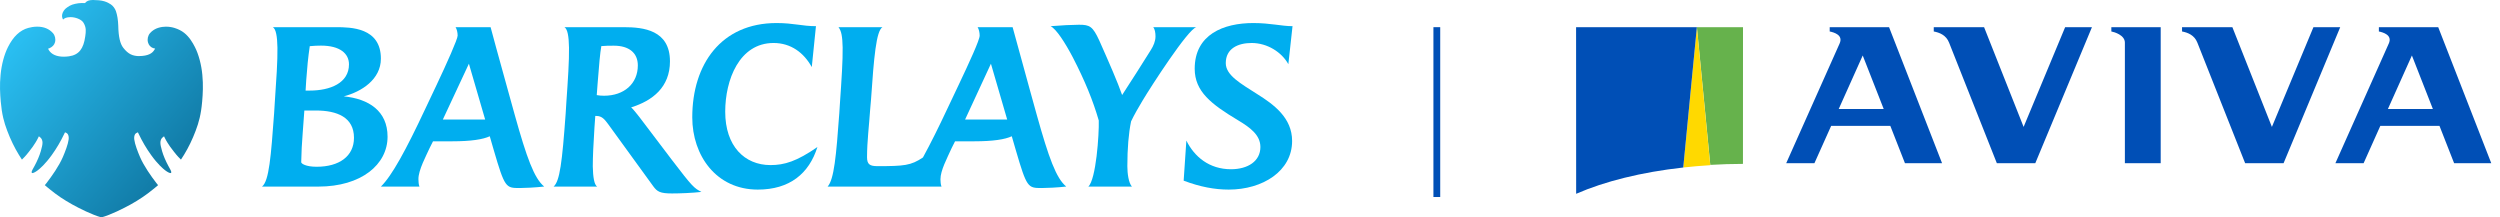
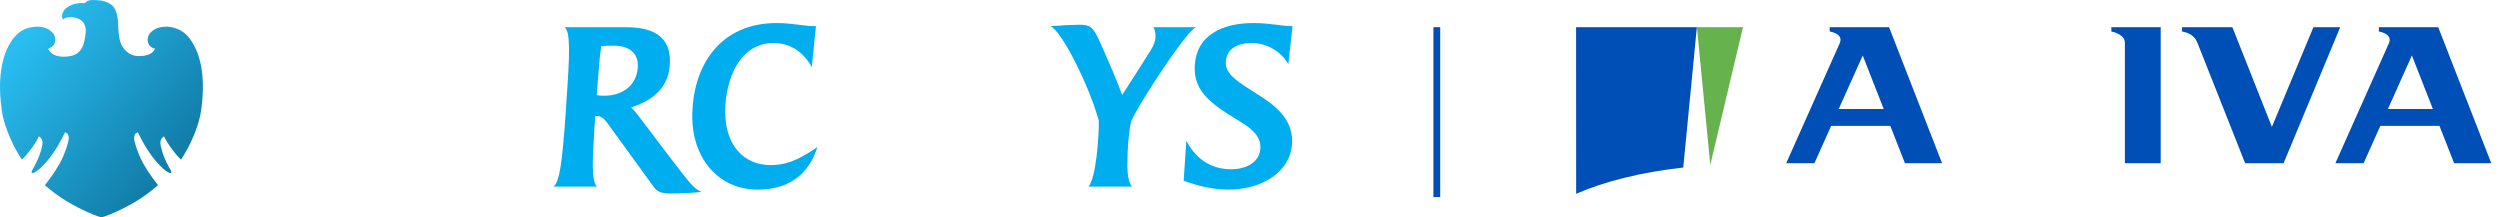
<svg xmlns="http://www.w3.org/2000/svg" width="368" height="32" viewBox="0 0 368 32" fill="none">
-   <path fill-rule="evenodd" clip-rule="evenodd" d="M46.61 24.546C45.014 24.546 44.339 24.087 44.339 23.873C44.37 22.345 44.432 21.171 44.553 19.641L44.8 16.267H46.488C49.619 16.267 52.106 17.258 52.106 20.283C52.106 23.005 49.925 24.546 46.61 24.546ZM45.076 11.817C45.199 10.075 45.352 8.447 45.597 6.796C46.18 6.735 46.795 6.715 47.255 6.715C50.048 6.715 51.37 7.884 51.37 9.474C51.37 12.225 48.606 13.333 45.597 13.333H44.983L45.076 11.817ZM50.602 14.183C53.211 13.511 56.067 11.689 56.067 8.633C56.067 4.049 51.646 4 49.435 4H40.163C40.624 4.267 40.809 5.362 40.838 7.013C40.87 8.938 40.686 11.652 40.439 15.229L40.349 16.685C39.888 22.982 39.612 26.667 38.567 27.467H46.856C53.18 27.467 57.049 24.217 57.049 20.121C57.049 16.332 54.286 14.55 50.602 14.183Z" fill="#00AEEF" />
  <path fill-rule="evenodd" clip-rule="evenodd" d="M185.009 13.817C182.675 12.319 180.433 11.096 180.433 9.293C180.433 7.152 182.217 6.328 184.241 6.328C186.544 6.328 188.662 7.672 189.645 9.446L190.26 3.852C188.631 3.852 187.035 3.392 184.485 3.392C180.097 3.392 175.86 5.073 175.86 10.117C175.86 13.48 178.317 15.344 182.184 17.669C184.026 18.77 185.53 19.869 185.53 21.641C185.53 23.721 183.689 24.912 181.203 24.912C177.981 24.912 175.8 23.049 174.632 20.694L174.235 26.594C176.659 27.509 178.807 27.908 180.865 27.908C185.87 27.908 190.199 25.187 190.199 20.754C190.199 17.361 187.557 15.406 185.009 13.817" fill="#00AEEF" />
  <path fill-rule="evenodd" clip-rule="evenodd" d="M168.186 14.807C169.351 12.852 174.88 4.267 176.105 4H169.75C169.995 4.267 170.089 4.813 170.089 5.362C170.089 6.067 169.781 6.762 169.414 7.344C167.94 9.727 166.806 11.45 165.177 13.988C164.501 12.061 163.364 9.455 161.831 6.002C160.847 3.861 160.418 3.642 158.822 3.642C157.931 3.642 156.088 3.732 154.645 3.854C155.475 4.252 156.798 6.298 157.931 8.467C159.712 11.923 160.878 14.773 161.739 17.738C161.799 19.818 161.337 26.4 160.204 27.467H166.619C166.129 26.933 165.946 25.532 165.946 24.461C165.946 21.894 166.129 19.605 166.497 17.863C166.928 16.944 167.632 15.725 168.186 14.807" fill="#00AEEF" />
  <path fill-rule="evenodd" clip-rule="evenodd" d="M88.916 14.092C88.547 14.092 88.149 14.061 87.841 14.001L87.964 12.348C88.179 9.537 88.333 7.794 88.516 6.786C89.07 6.725 89.775 6.725 90.359 6.725C92.6 6.725 93.889 7.794 93.889 9.628C93.889 12.319 91.864 14.092 88.916 14.092ZM98.924 23.566L94.104 17.21C93.765 16.781 93.214 16.077 92.908 15.803C96.069 14.825 98.618 12.821 98.618 9.03C98.618 4.415 94.689 4 91.832 4H83.083C83.544 4.267 83.728 5.332 83.758 7.012C83.789 8.938 83.605 11.652 83.359 15.198L83.268 16.685C82.745 23.9 82.408 26.667 81.488 27.467H87.903C87.473 27.2 87.289 26.082 87.258 24.493C87.258 23.057 87.35 21.193 87.504 18.778L87.626 17.067H87.781C88.608 17.067 89.008 17.581 89.53 18.285L96.162 27.421C96.745 28.216 97.174 28.476 98.924 28.476C100.092 28.476 101.903 28.404 103.253 28.252C102.18 27.703 101.933 27.509 98.924 23.566Z" fill="#00AEEF" />
-   <path fill-rule="evenodd" clip-rule="evenodd" d="M65.184 17.6L69.023 9.378L71.417 17.6H65.184ZM75.777 16.934L74.763 13.279C73.566 9.03 72.216 4 72.216 4H67.057C67.243 4.267 67.365 4.781 67.365 5.241C67.365 5.76 65.768 9.33 64.264 12.51L62.605 16.014C59.751 22.096 57.694 25.867 56.067 27.467H61.746C61.623 27.2 61.593 26.693 61.593 26.388C61.561 25.073 62.759 22.874 63.25 21.775L63.741 20.8H66.567C69.36 20.8 71.109 20.517 72.093 20.058L72.676 22.074C74.303 27.637 74.457 27.679 76.482 27.679C77.127 27.679 78.786 27.611 80.105 27.458C78.632 26.265 77.527 23.202 75.777 16.934Z" fill="#00AEEF" />
  <path fill-rule="evenodd" clip-rule="evenodd" d="M106.752 16.445C106.752 11.769 108.811 6.328 113.874 6.328C116.423 6.328 118.327 7.763 119.494 9.873L120.108 3.852C118.051 3.852 116.853 3.392 114.305 3.392C106.169 3.392 101.902 9.446 101.902 17.271C101.902 22.895 105.432 27.908 111.543 27.908C116.239 27.908 119.095 25.554 120.323 21.641C117.282 23.751 115.471 24.3 113.415 24.3C109.608 24.3 106.752 21.52 106.752 16.445" fill="#00AEEF" />
-   <path fill-rule="evenodd" clip-rule="evenodd" d="M142.059 17.6L145.865 9.378L148.259 17.6H142.059ZM152.619 16.934L151.606 13.279C151.147 11.629 149.058 4 149.058 4H143.903C144.086 4.267 144.207 4.781 144.207 5.241C144.207 5.881 142.674 9.207 141.108 12.51L139.45 16.006C138.22 18.634 136.963 21.161 135.858 23.178C134.078 24.372 133.094 24.457 129.165 24.457C128.06 24.457 127.628 24.211 127.628 23.142C127.628 20.819 127.936 18.434 128.089 16.11L128.212 14.688C128.641 8.42 128.979 4.533 129.902 4H123.423C123.854 4.533 124.007 5.394 124.037 6.983C124.068 8.908 123.884 11.622 123.639 15.198L123.544 16.685C123.086 22.952 122.779 26.4 121.826 27.467H138.592C138.468 27.2 138.435 26.693 138.435 26.388C138.435 25.103 139.388 23.335 140.094 21.775L140.584 20.8H143.41C146.205 20.8 147.954 20.517 148.935 20.058L149.519 22.074C151.147 27.637 151.3 27.679 153.326 27.679C153.969 27.679 155.72 27.611 156.949 27.458C155.475 26.265 154.369 23.202 152.619 16.934Z" fill="#00AEEF" />
  <path fill-rule="evenodd" clip-rule="evenodd" d="M13.64 0C13.088 0.006 12.776 0.147 12.572 0.391V0.391C12.536 0.435 12.528 0.456 12.479 0.453V0.453C12.367 0.444 12.114 0.445 12.039 0.445V0.445C11.684 0.445 11.367 0.501 11.066 0.564V0.564C10.433 0.696 10.042 0.958 9.695 1.234V1.234C9.534 1.363 9.227 1.722 9.157 2.106V2.106C9.098 2.43 9.159 2.611 9.225 2.771V2.771C9.237 2.798 9.279 2.847 9.287 2.876V2.876C9.477 2.678 9.791 2.525 10.387 2.522V2.522C11.052 2.519 11.962 2.822 12.28 3.333V3.333C12.734 4.063 12.644 4.653 12.548 5.354V5.354C12.303 7.152 11.634 8.085 10.147 8.291V8.291C9.89 8.326 9.636 8.345 9.391 8.345V8.345C8.347 8.345 7.586 8.016 7.196 7.39V7.39C7.091 7.221 7.078 7.167 7.078 7.167V7.167C7.078 7.167 7.196 7.139 7.298 7.091V7.091C7.693 6.906 7.991 6.633 8.099 6.211V6.211C8.22 5.741 8.097 5.214 7.788 4.868V4.868C7.228 4.242 6.452 3.924 5.481 3.924V3.924C4.941 3.924 4.463 4.026 4.157 4.111V4.111C2.934 4.451 1.958 5.373 1.174 6.927V6.927C0.62 8.026 0.233 9.478 0.084 11.016V11.016C-0.064 12.523 0.009 13.796 0.11 14.947V14.947C0.276 16.863 0.598 18.012 1.063 19.242V19.242C1.541 20.514 2.128 21.728 2.776 22.782V22.782C2.989 23.126 3.144 23.38 3.23 23.495V23.495C3.244 23.48 3.26 23.464 3.278 23.444V23.444C3.355 23.364 3.468 23.246 3.644 23.071V23.071C3.899 22.817 4.621 21.88 4.825 21.59V21.59C5.032 21.299 5.413 20.714 5.611 20.292V20.292L5.72 20.061L5.922 20.22C6.137 20.389 6.262 20.684 6.257 21.009V21.009C6.253 21.295 6.186 21.628 6.01 22.238V22.238C5.818 22.9 5.484 23.692 5.094 24.411V24.411C5.046 24.499 5 24.583 4.954 24.662V24.662C4.699 25.118 4.59 25.34 4.686 25.442V25.442L4.715 25.465C4.727 25.474 4.752 25.476 4.766 25.476V25.476C4.923 25.476 5.226 25.32 5.554 25.07V25.07C5.853 24.844 6.65 24.173 7.612 22.835V22.835C8.338 21.823 8.916 20.841 9.484 19.651V19.651L9.567 19.476L9.747 19.551C9.846 19.593 9.939 19.677 9.995 19.776V19.776C10.104 19.972 10.141 20.232 10.104 20.529V20.529C10.014 21.245 9.592 22.331 9.254 23.116V23.116C8.681 24.446 7.627 25.934 6.845 26.949V26.949C6.814 26.989 6.625 27.212 6.594 27.253V27.253C6.659 27.319 6.818 27.448 7.011 27.605V27.605L7.307 27.846C8.38 28.723 9.378 29.397 10.645 30.101V30.101C11.623 30.645 13.614 31.648 14.933 32V32C16.253 31.648 18.244 30.645 19.223 30.101V30.101C20.475 29.405 21.504 28.709 22.559 27.846V27.846L22.848 27.612C23.041 27.455 23.201 27.325 23.269 27.256V27.256C23.234 27.203 23.165 27.122 23.124 27.074V27.074C23.087 27.031 23.052 26.988 23.021 26.949V26.949C22.238 25.932 21.184 24.441 20.612 23.115V23.115C20.273 22.329 19.852 21.242 19.764 20.529V20.529C19.726 20.234 19.762 19.973 19.872 19.775V19.775C19.919 19.692 19.986 19.635 20.065 19.587V19.587C20.178 19.518 20.3 19.475 20.3 19.475V19.475L20.384 19.651C20.951 20.84 21.527 21.822 22.255 22.835V22.835C23.219 24.175 24.015 24.845 24.312 25.07V25.07C24.647 25.324 24.942 25.476 25.102 25.476V25.476C25.115 25.476 25.141 25.474 25.16 25.459V25.459C25.288 25.367 25.184 25.147 24.915 24.667V24.667C24.869 24.586 24.822 24.5 24.774 24.412V24.412C24.383 23.693 24.048 22.901 23.855 22.237V22.237C23.68 21.629 23.614 21.296 23.61 21.01V21.01C23.605 20.684 23.73 20.389 23.945 20.22V20.22L24.147 20.061L24.255 20.292C24.468 20.743 24.863 21.338 25.042 21.59V21.59C25.244 21.878 25.966 22.815 26.222 23.071V23.071C26.398 23.246 26.511 23.363 26.588 23.444V23.444C26.606 23.463 26.623 23.48 26.637 23.495V23.495C26.72 23.384 26.868 23.143 27.07 22.815V22.815L27.108 22.754C27.738 21.729 28.325 20.514 28.804 19.242V19.242C29.268 18.012 29.59 16.864 29.758 14.947V14.947C29.858 13.802 29.93 12.534 29.784 11.018V11.018C29.649 9.528 29.24 7.999 28.692 6.928V6.928C28.359 6.274 27.878 5.446 27.115 4.839V4.839C26.727 4.532 26.252 4.29 25.704 4.118V4.118C25.302 3.992 24.877 3.927 24.441 3.927V3.927L24.379 3.928C23.822 3.935 22.785 4.067 22.088 4.872V4.872C21.771 5.236 21.654 5.76 21.784 6.238V6.238C21.893 6.641 22.158 6.937 22.532 7.077V7.077C22.532 7.077 22.651 7.121 22.838 7.155V7.155C22.784 7.259 22.655 7.44 22.655 7.44V7.44C22.415 7.793 21.879 8.256 20.408 8.256V8.256L20.323 8.255C19.545 8.207 18.9 8.005 18.146 7.036V7.036C17.679 6.435 17.441 5.427 17.407 3.767V3.767C17.377 2.935 17.262 2.214 17.062 1.635V1.635C16.928 1.246 16.613 0.839 16.311 0.644V0.644C16.05 0.477 15.824 0.34 15.377 0.197V0.197C14.874 0.036 14.234 0.011 13.755 0.001V0.001C13.739 0.001 13.724 0 13.709 0V0H13.64Z" fill="url(#paint0_linear_246_10191)" />
-   <path fill-rule="evenodd" clip-rule="evenodd" d="M249.785 4.002L251.754 24.271C253.323 24.178 254.926 24.127 256.563 24.123L256.57 4.002L249.785 4V4.002V4.002Z" fill="#66B24C" />
-   <path fill-rule="evenodd" clip-rule="evenodd" d="M249.777 4L247.776 24.655C249.071 24.512 250.397 24.399 251.749 24.316L249.778 4H249.777V4Z" fill="#FFD900" />
+   <path fill-rule="evenodd" clip-rule="evenodd" d="M249.785 4.002L251.754 24.271L256.57 4.002L249.785 4V4.002V4.002Z" fill="#66B24C" />
  <path fill-rule="evenodd" clip-rule="evenodd" d="M232 4.002L232.01 28.528C236.186 26.701 241.623 25.339 247.776 24.657L249.777 4.002V4L232 4.002V4.002Z" fill="#004FB6" />
  <path fill-rule="evenodd" clip-rule="evenodd" d="M350.17 4V4.001V4.633C350.806 4.767 352.193 5.154 351.631 6.403L343.771 24.023H347.924L350.383 18.53H359.092L361.247 24.023H366.714L358.905 4H350.17V4ZM355.032 8.167L358.12 16.044H351.5L355.032 8.167V8.167Z" fill="#004FB6" />
  <path fill-rule="evenodd" clip-rule="evenodd" d="M340.538 4L334.424 18.682L328.605 4H321.197V4.632C322.052 4.796 323.012 5.165 323.451 6.273L330.484 24.022H336.144L344.481 4H340.538V4Z" fill="#004FB6" />
  <path fill-rule="evenodd" clip-rule="evenodd" d="M310.79 4V4.632C311.225 4.71 312.782 5.165 312.782 6.273V24.022H318.055V4H310.79V4Z" fill="#004FB6" />
-   <path fill-rule="evenodd" clip-rule="evenodd" d="M303.99 4L297.876 18.682L292.057 4H284.649V4.632C285.505 4.796 286.464 5.165 286.904 6.273L293.935 24.022H299.596L307.935 4H303.99V4Z" fill="#004FB6" />
  <path fill-rule="evenodd" clip-rule="evenodd" d="M269.331 4V4.632C269.968 4.766 271.353 5.152 270.792 6.402L262.93 24.022H267.084L269.546 18.529H278.256L280.409 24.022H285.871L278.069 4H269.331V4ZM274.193 8.166L277.281 16.042H270.661L274.193 8.166V8.166Z" fill="#004FB6" />
  <line x1="211.5" y1="4.5" x2="211.5" y2="28.5" stroke="#004FB6" stroke-linecap="square" />
  <defs>
    <linearGradient id="paint0_linear_246_10191" x1="-5.653" y1="15.911" x2="16.209" y2="34.406" gradientUnits="userSpaceOnUse">
      <stop stop-color="#29BEF1" />
      <stop offset="1" stop-color="#127DA9" />
    </linearGradient>
  </defs>
</svg>